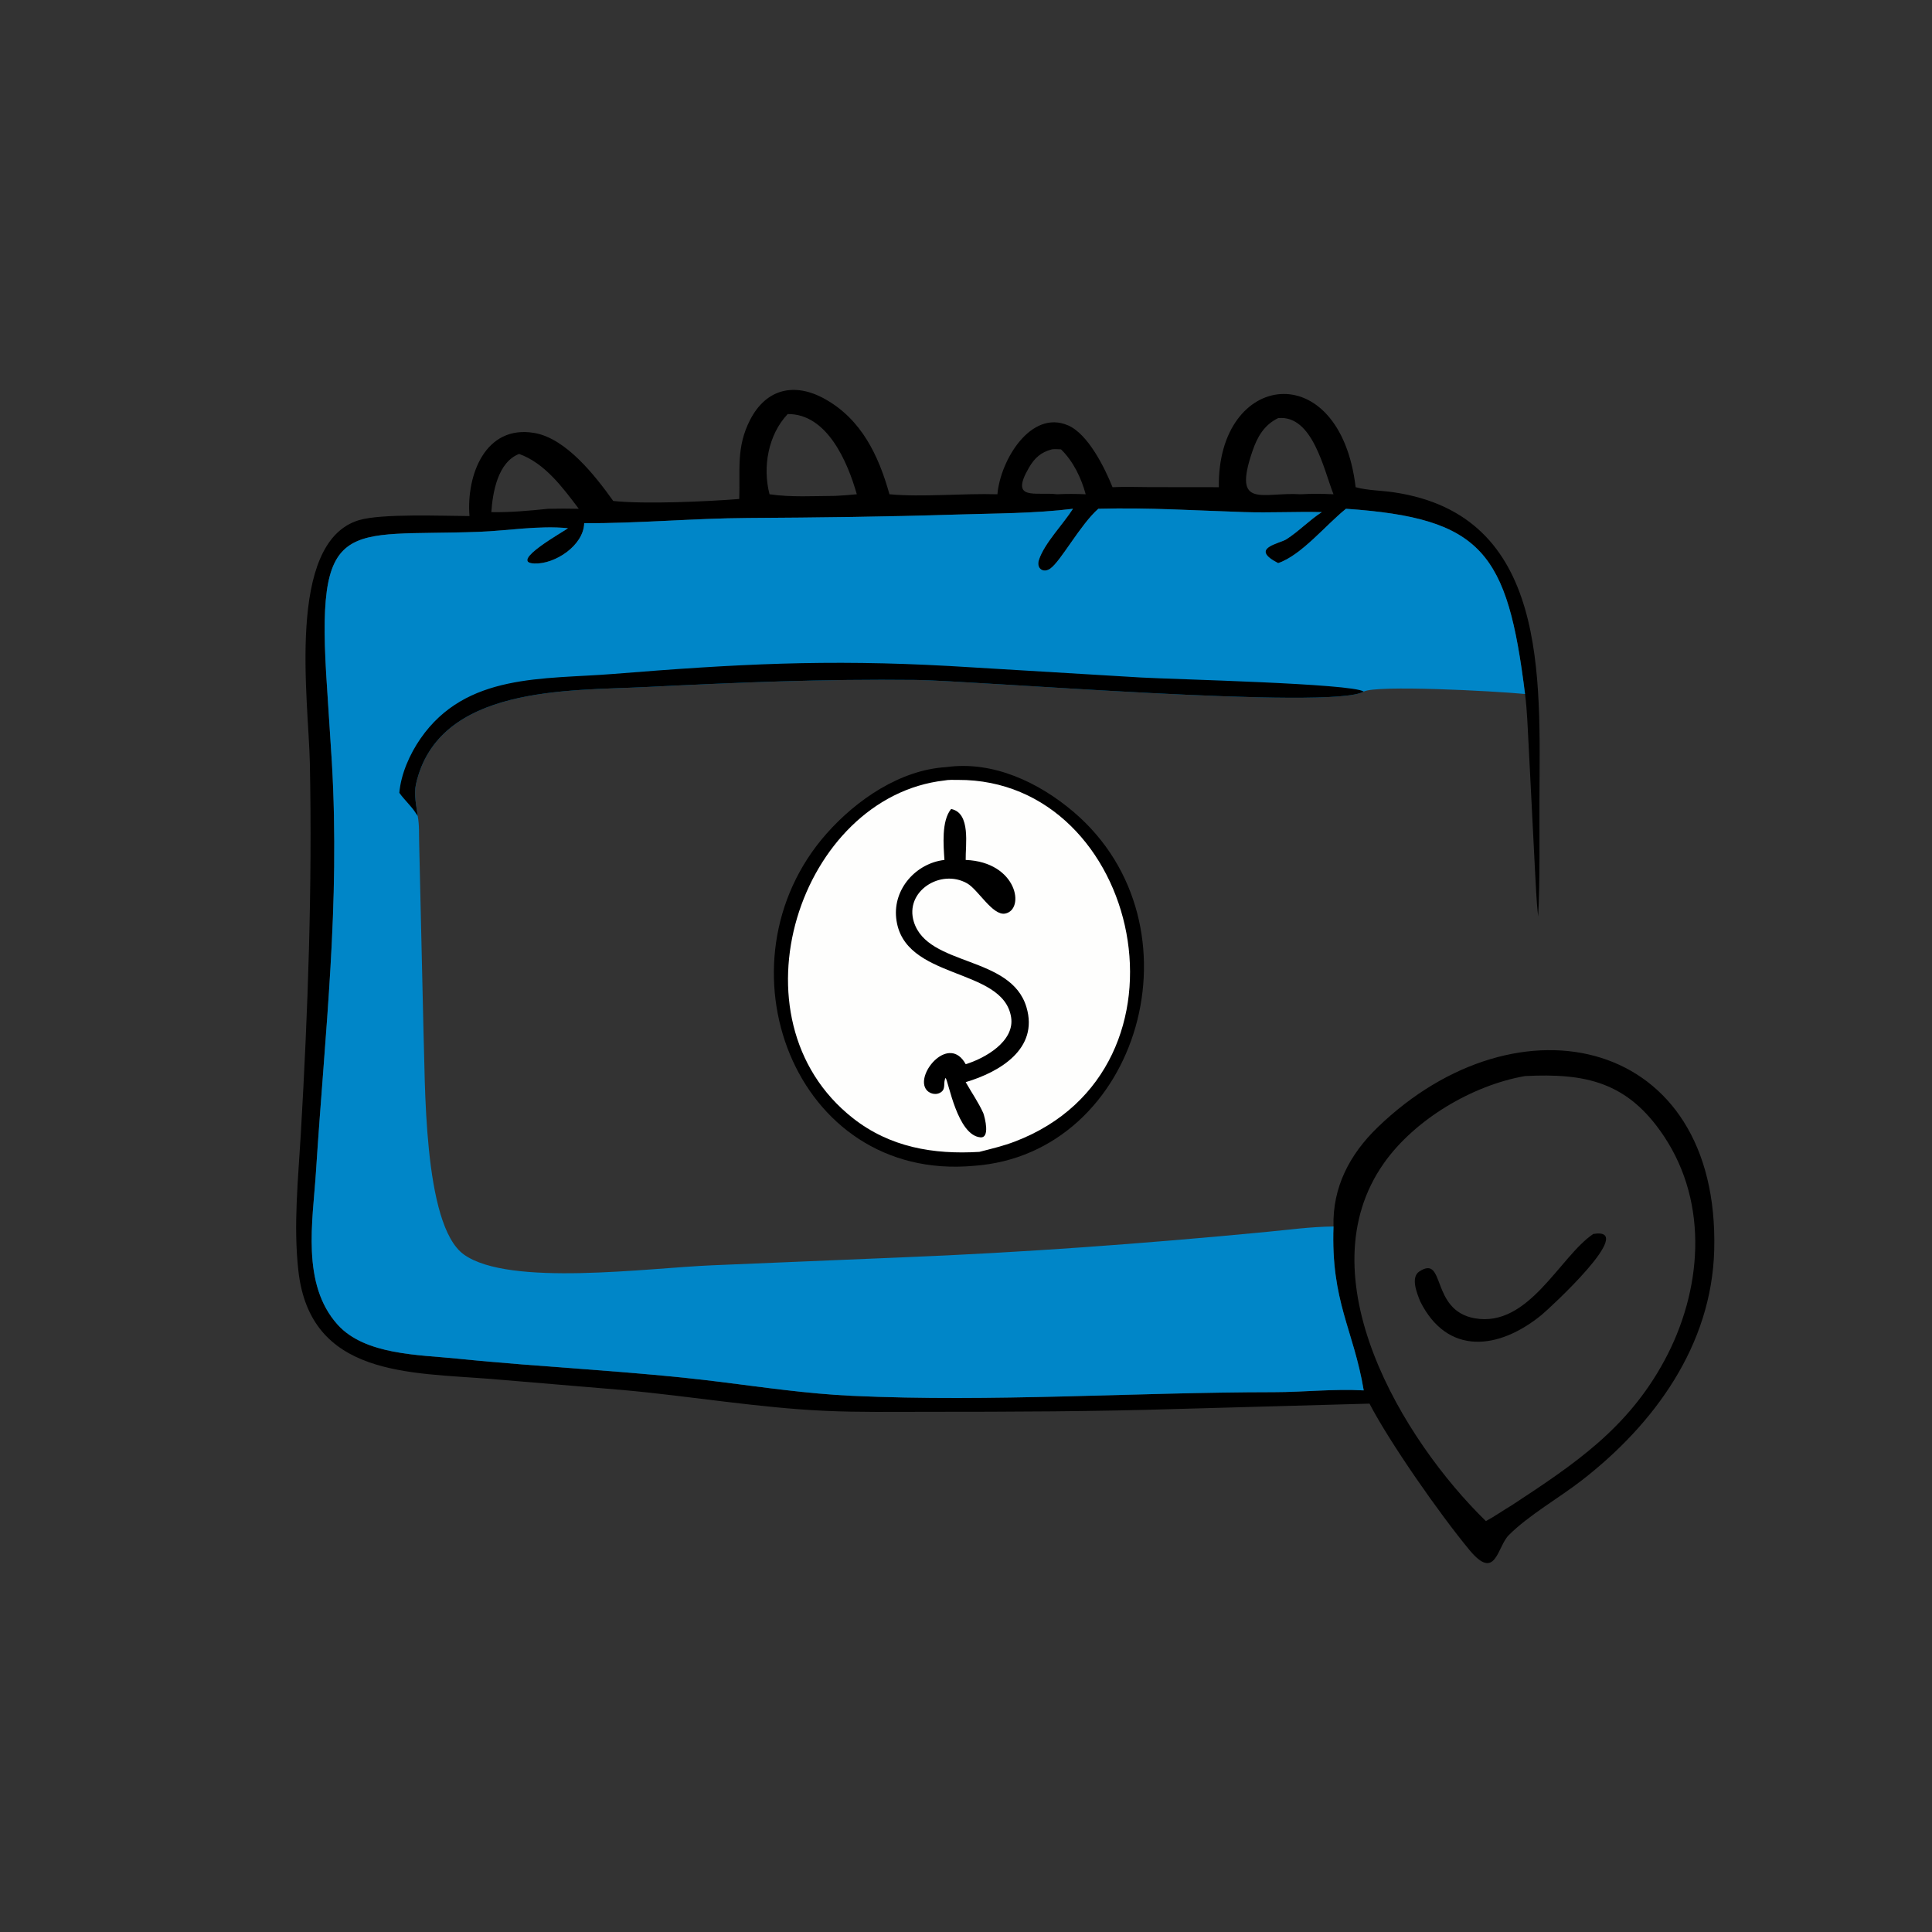
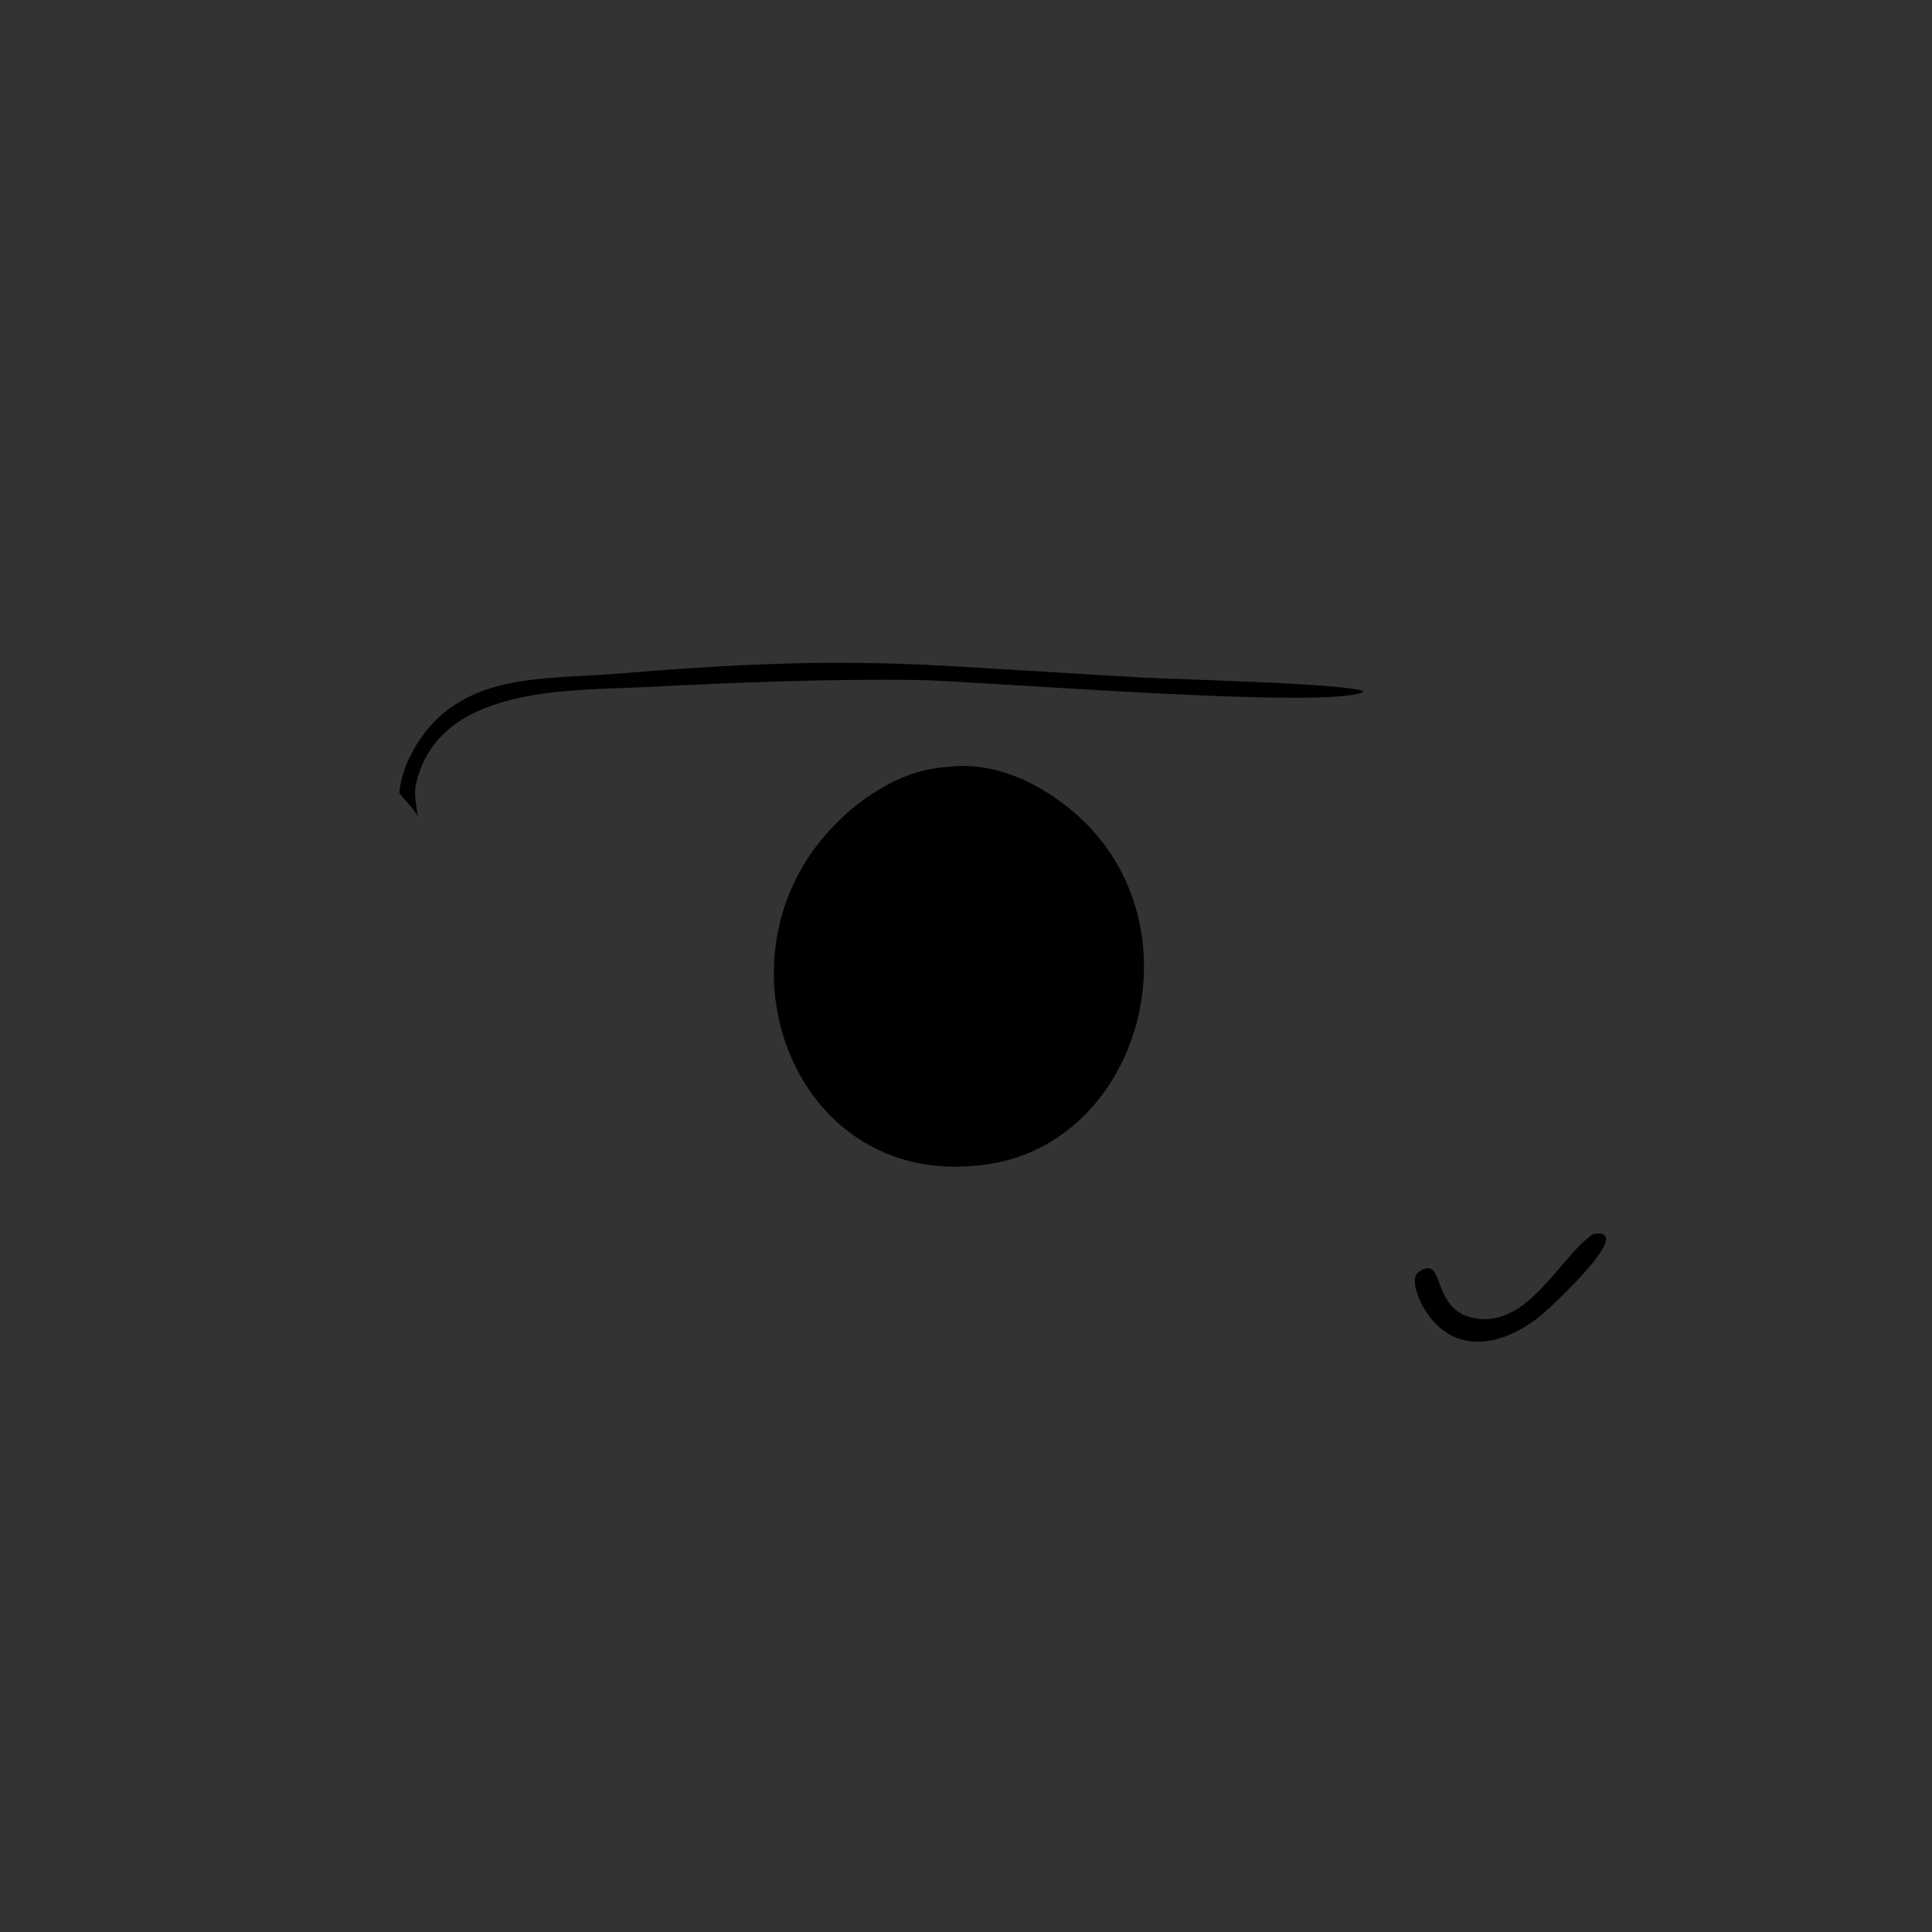
<svg xmlns="http://www.w3.org/2000/svg" width="1024" height="1024">
  <rect width="100%" height="100%" fill="#333333" stroke="none" />
  <path transform="scale(1.6 1.6)" d="M313.518 254.111C328.935 251.954 344.178 259.192 355.676 268.992C399.482 306.33 377.544 382.324 322.576 386.197C263.038 391.602 235.961 318.976 273.81 276.147C283.71 264.945 298.22 254.999 313.518 254.111Z" />
-   <path fill="#FEFEFD" transform="scale(1.6 1.6)" d="M312.857 258.546C314.191 258.26 315.936 258.358 317.304 258.352C377.877 258.082 399.312 354.021 336.206 378.148C332.384 379.609 328.374 380.558 324.416 381.573C309.212 382.497 294.816 380.051 282.573 370.431C240.533 337.399 265.07 263.967 312.857 258.546Z" />
-   <path transform="scale(1.6 1.6)" d="M315.069 267.991C321.704 269.287 319.778 280.092 319.899 284.866C337.061 285.554 339.626 301.39 332.958 302.631C328.814 303.403 324.042 294.717 320.388 292.632C311.614 287.625 299.578 295.269 302.725 305.379C307.358 320.266 334.864 316.368 340.024 333.635C344.141 347.416 331.24 355.1 319.899 358.476C321.83 361.906 324.129 365.167 325.741 368.763C326.262 370.268 328.046 377.07 324.742 376.757C317.121 376.035 314.217 358.244 313.238 357.058C312.373 358.576 313.369 360.513 311.862 361.691C310.212 362.981 307.709 362.4 306.64 360.648C303.464 355.442 314.46 342.544 319.899 352.528C326.208 350.614 336.194 344.99 334.947 336.99C332.316 320.108 299.057 324.948 296.869 304.094C295.852 294.401 303.5 285.942 312.857 284.866C312.55 280.105 311.819 271.928 315.069 267.991Z" />
-   <path transform="scale(1.6 1.6)" d="M244.88 165.298C245.242 155.664 243.808 148.166 248.479 139.094C253.832 128.697 263.249 126.589 273.266 132.174C285.396 138.937 291.063 150.93 294.645 163.73C305.364 164.743 319.157 163.385 330.407 163.73C331.4 152.345 341.552 135.59 353.818 140.914C360.439 143.788 365.927 154.879 368.539 161.393C372.608 161.186 376.733 161.355 380.808 161.367L403.758 161.393C403.187 122.932 443.853 117.58 449.074 161.393C453.106 162.491 457.487 162.463 461.626 163.07C513.126 170.623 510.102 224.22 509.96 265.346C509.916 278.1 510.178 290.845 509.543 303.591C508.912 298.325 508.778 292.981 508.456 287.686L506.375 246.779C506.056 241.195 505.908 235.435 505.187 229.896C499.356 183.028 491.148 171.638 445.879 168.541C439.288 173.788 431.137 183.93 423.406 186.54C413.678 181.557 423.83 180.123 426.149 178.635C430.302 175.971 433.726 172.321 437.865 169.648C429.338 169.436 420.794 169.908 412.275 169.641C395.704 169.121 380.731 168.09 363.833 168.541C357.903 173.733 351.428 185.879 347.917 188.359C345.617 189.984 343.24 188.333 344.148 185.504C345.91 180.014 352.202 173.644 355.428 168.541C342.682 170.117 329.5 170.052 316.661 170.456C293.37 171.191 271.185 171.45 247.867 171.587C229.765 171.693 211.631 173.395 193.523 173.319C193.33 180.704 183.828 186.966 176.982 186.673C168.225 186.298 187.273 175.787 188.154 174.977C178.42 174.013 168.296 175.822 158.535 176.18C113.94 177.818 104.333 170.095 108.384 228.483L109.938 252.527C112.676 300.265 107.706 340.973 104.669 388.17C103.614 404.566 99.747 425.369 111.844 438.815C120.903 448.885 138.852 448.772 151.291 450.046C180.196 453.006 209.26 454.116 238.111 457.71C252.786 459.538 267.496 461.71 282.285 462.388C328.871 464.525 375.459 461.206 422.053 461.174C431.922 461.167 441.916 460.019 451.752 460.586C448.371 440.332 440.853 431.225 441.738 406.292C441.391 393.254 447.118 382.381 456.333 373.47C503.028 328.316 569.737 343.541 567.854 414.111C567.012 445.679 548.035 471.744 523.942 490.419C516.474 496.207 506.338 501.971 499.798 508.541C495.923 512.434 495.531 523.988 486.831 513.521C476.973 501.661 460.288 477.754 453.666 464.972L391.113 466.708C362.568 467.604 335.166 467.674 306.564 467.678C295.571 467.68 284.54 467.856 273.556 467.369C251.188 466.375 228.806 462.493 206.492 460.478L162.97 456.82C135.708 454.616 102.715 456.09 98.827 420.836C97.167 405.779 98.774 390.608 99.65 375.568C102.034 334.641 103.469 293.792 102.644 252.786C102.223 231.855 94.663 179.732 118.818 172.336C126.269 170.055 146.716 170.92 155.525 170.952C154.436 157.452 160.716 140.628 177.019 143.424C187.577 145.235 197.258 157.717 203.145 165.951C213.73 167.078 234.158 166.136 244.88 165.298ZM505.187 356.459C487.694 359.502 468.656 370.855 458.471 385.266C431.95 422.792 464.686 477.039 492.225 503.891C495.212 502.275 497.952 500.316 500.867 498.594C521.625 484.966 539.164 473.229 551.307 450.804C563.763 427.801 566.245 398.939 551.176 376.343C539.122 358.269 525.105 355.472 505.187 356.459ZM260.936 137.163C254.456 144.019 252.569 154.708 254.911 163.73C262.032 164.782 269.548 164.299 276.74 164.267C279.112 164.144 281.465 163.973 283.827 163.73C280.824 153.143 274.045 137.025 260.936 137.163ZM423.406 138.505C418.78 140.752 416.53 144.662 414.907 149.394C408.209 168.921 418.193 162.916 430.859 163.73C434.518 163.53 438.078 163.557 441.738 163.73C438.542 155.737 434.874 137.373 423.406 138.505ZM171.968 150.372C164.932 153.064 163.194 163.083 162.763 169.648C168.951 169.774 175.407 169.181 181.567 168.541C184.961 168.46 188.336 168.471 191.73 168.541C186.404 161.504 180.54 153.47 171.968 150.372ZM348.422 148.858C344.853 149.808 342.75 151.664 340.863 154.903C334.342 166.098 343.077 162.866 350.129 163.73C353.345 163.574 356.443 163.597 359.653 163.73C358.156 158.28 355.563 152.863 351.485 148.858C350.525 148.839 349.357 148.7 348.422 148.858Z" />
  <path transform="scale(1.6 1.6)" d="M527.787 408.767C542.884 406.265 513.044 433.641 510.697 435.562C496.549 447.136 479.455 449.211 470.426 431.028C469.452 428.529 467.164 423.151 470.187 421.18C478.942 415.47 473.717 434.069 488.512 436.698C506.426 439.882 516.605 416.319 527.787 408.767Z" />
-   <path fill="#0086C8" transform="scale(1.6 1.6)" d="M363.833 168.541C380.731 168.09 395.704 169.121 412.275 169.641C420.794 169.908 429.338 169.436 437.865 169.648C433.726 172.321 430.302 175.971 426.149 178.635C423.83 180.123 413.678 181.557 423.406 186.54C431.137 183.93 439.288 173.788 445.879 168.541C491.148 171.638 499.356 183.028 505.187 229.896C494.545 228.87 456.02 226.874 451.752 229.089C441.63 235.302 323.045 225.457 303.292 225.239C272.697 224.9 244.297 226.08 213.77 227.599C188.414 228.86 145.139 227.03 137.791 259.785C137.047 263.103 137.936 266.981 138.372 270.32C138.958 273.351 138.758 276.417 138.859 279.484L140.287 341.563C140.908 357.261 139.987 405.783 153.673 415.581C168.7 426.339 214.671 420.021 235.915 419.146L298.576 416.529C338.89 414.923 378.917 411.971 419.099 408.129C426.642 407.408 434.152 406.367 441.738 406.292C440.853 431.225 448.371 440.332 451.752 460.586C441.916 460.019 431.922 461.167 422.053 461.174C375.459 461.206 328.871 464.525 282.285 462.388C267.496 461.71 252.786 459.538 238.111 457.71C209.26 454.116 180.196 453.006 151.291 450.046C138.852 448.772 120.903 448.885 111.844 438.815C99.747 425.369 103.614 404.566 104.669 388.17C107.706 340.973 112.676 300.265 109.938 252.527L108.384 228.483C104.333 170.095 113.94 177.818 158.535 176.18C168.296 175.822 178.42 174.013 188.154 174.977C187.273 175.787 168.225 186.298 176.982 186.673C183.828 186.966 193.33 180.704 193.523 173.319C211.631 173.395 229.765 171.693 247.867 171.587C271.185 171.45 293.37 171.191 316.661 170.456C329.5 170.052 342.682 170.117 355.428 168.541C352.202 173.644 345.91 180.014 344.148 185.504C343.24 188.333 345.617 189.984 347.917 188.359C351.428 185.879 357.903 173.733 363.833 168.541Z" />
  <path transform="scale(1.6 1.6)" d="M132.284 262.63C132.822 256.373 135.751 249.785 139.299 244.663C154.371 222.907 180.003 225.118 203.245 223.244C243.971 219.96 273.638 218.36 314.502 220.624L378.052 224.437C389.108 225.061 447.862 226.405 451.752 229.089C441.63 235.302 323.045 225.457 303.292 225.239C272.697 224.9 244.297 226.08 213.77 227.599C188.414 228.86 145.139 227.03 137.791 259.785C137.047 263.103 137.936 266.981 138.372 270.32L137.745 269.362C136.165 266.899 133.968 265.01 132.284 262.63Z" />
</svg>